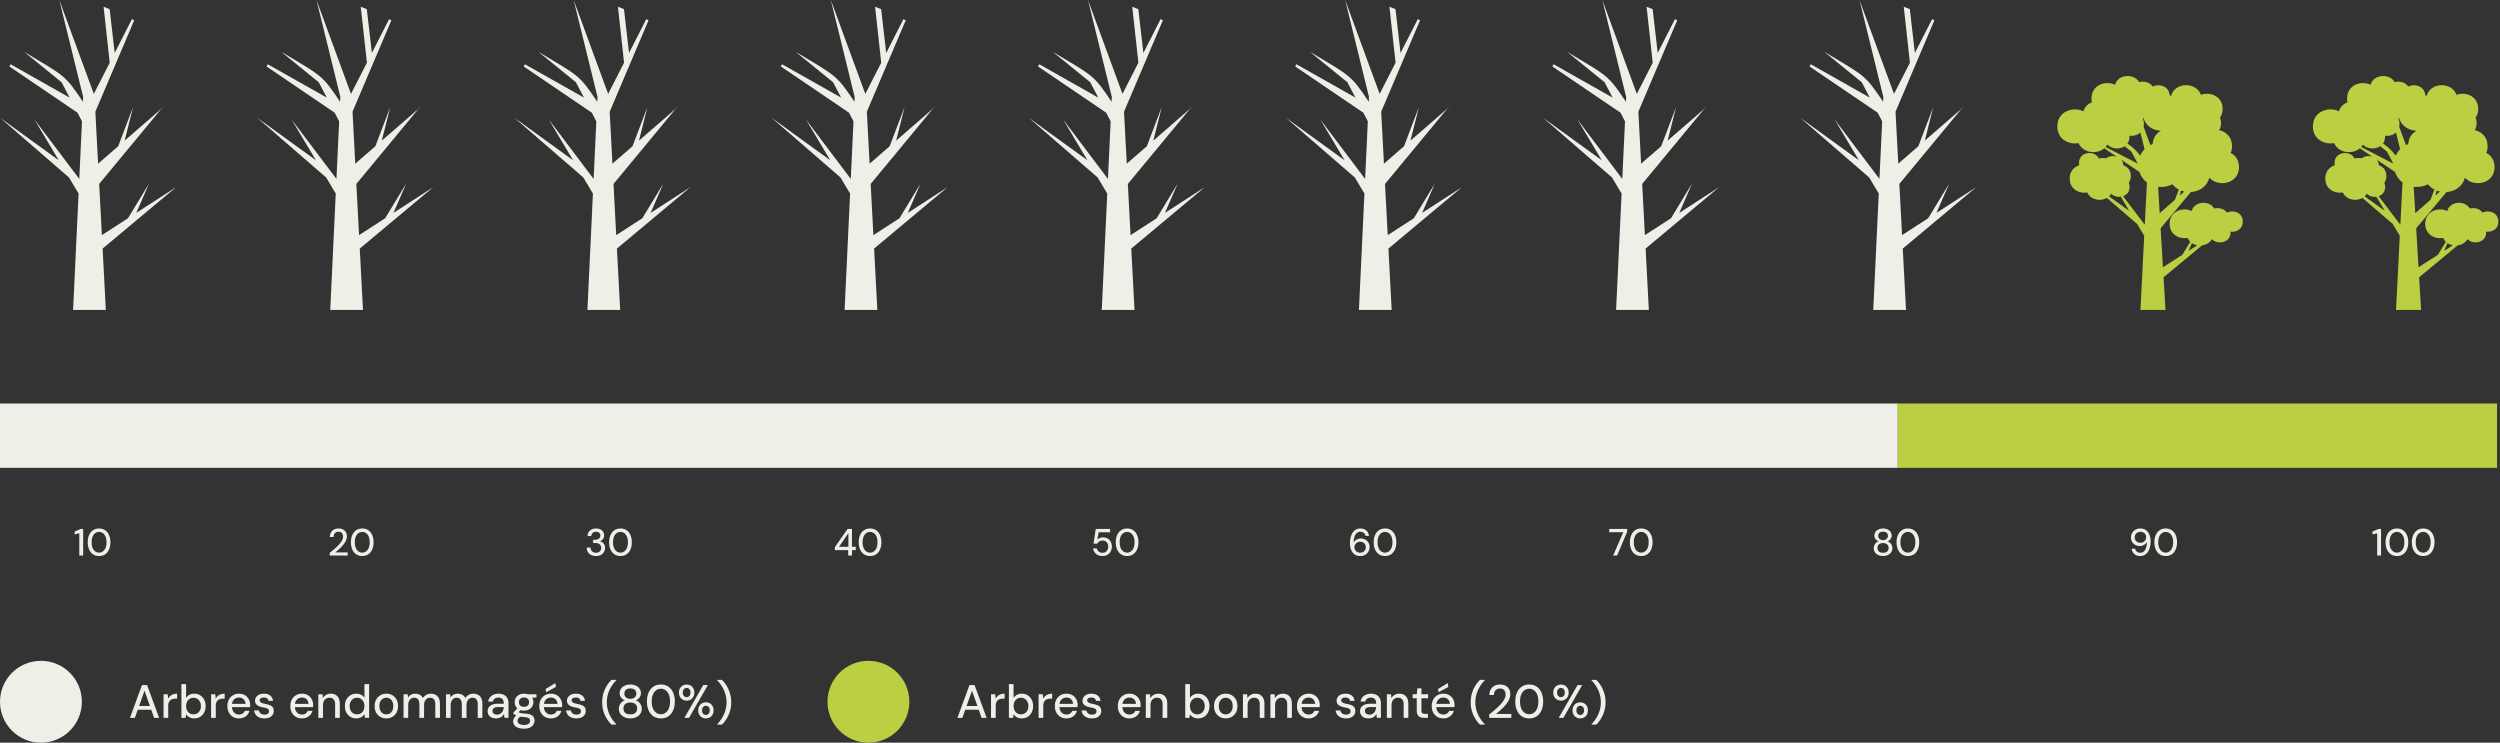
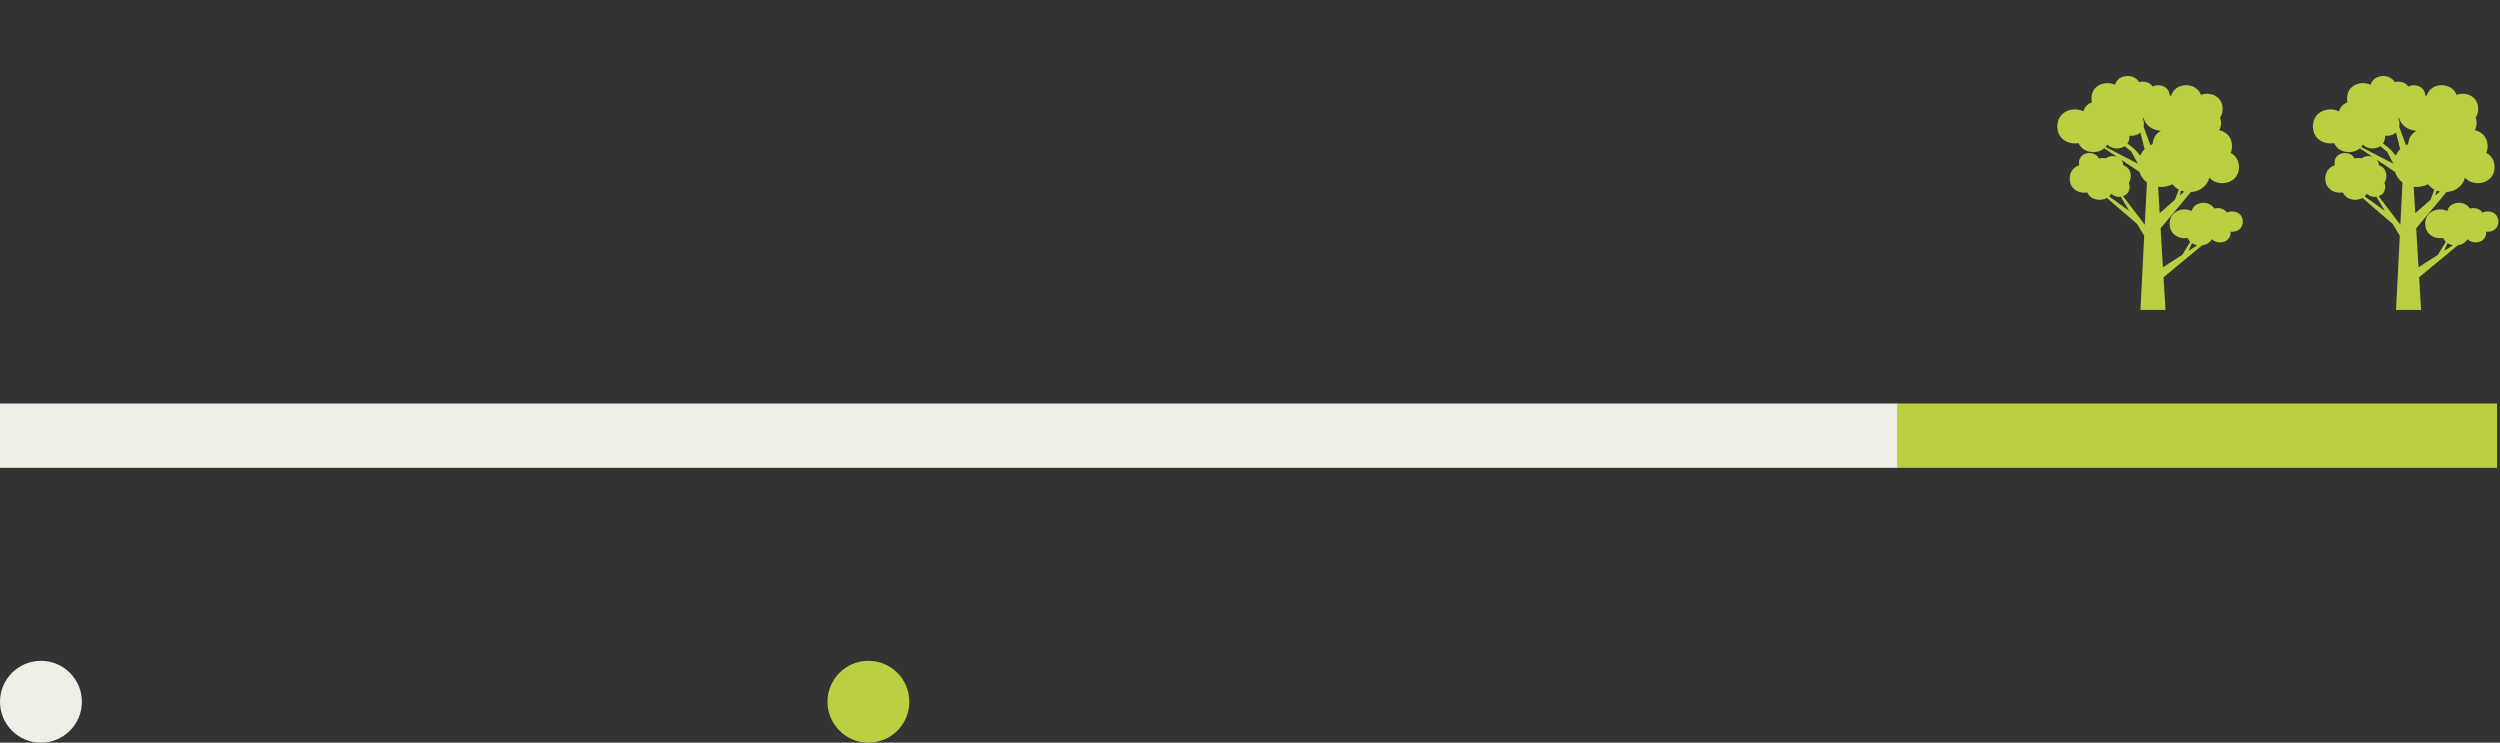
<svg xmlns="http://www.w3.org/2000/svg" viewBox="0 0 855 254" fill="none">
  <rect x="0" y="0" width="855" height="254" fill="#333333" stroke="none" />
-   <path d="m60.261 63.979-13.657 8.83 4.342-9.985-7.17 11.812-8.932 5.776-.93-17.507 22.323-26.977-1.291 1.467-12.324 10.702 2.889-11.482-5.094 13.395-6.87 5.964-.941-17.766L45.9 6.934l-.776-.387-5.9 11.567-1.728-14.98-2.074-.825 2.103 19.138-5.44 10.669L20.287 0l8.15 33.149-.078 1.663c-6.226-9.35-6.298-8.782-20.102-17.082l12.806 10.407 2.747 5.253L3.6 21.968l-.389.77 23.29 15.803 1.54 2.946-.929 19.707L11.787 40.87l8.31 13.945L0 40.264l23.602 20.438 3.275 5.5-1.879 39.8h11.2l-1.111-20.99 25.171-21.03zm87.951 0-13.657 8.83 4.342-9.985-7.17 11.812-8.932 5.776-.929-17.507 22.322-26.977-1.291 1.467-12.324 10.702 2.889-11.482-5.094 13.395-6.87 5.964-.941-17.766 13.294-31.274-.776-.387-5.899 11.567-1.729-14.98-2.074-.825 2.104 19.138-5.442 10.669L108.239 0l8.15 33.149-.078 1.663c-6.226-9.35-6.298-8.782-20.102-17.082l12.806 10.407 2.748 5.253-20.21-11.422-.39.77 23.29 15.803 1.54 2.946-.928 19.707L99.739 40.87l8.308 13.945-20.096-14.552 23.602 20.438 3.275 5.5-1.879 39.8h11.2l-1.111-20.99 25.171-21.03zm87.952 0-13.657 8.83 4.341-9.985-7.17 11.812-8.932 5.776-.929-17.507 22.323-26.977-1.292 1.467-12.324 10.702 2.889-11.482-5.094 13.395-6.87 5.964-.941-17.766 13.294-31.274-.776-.387-5.899 11.567-1.729-14.98-2.074-.825 2.104 19.138-5.441 10.669L196.19 0l8.15 33.149-.078 1.663c-6.226-9.35-6.298-8.782-20.102-17.082l12.806 10.407 2.748 5.253-20.21-11.422-.39.77 23.29 15.803 1.541 2.946-.929 19.707L187.69 40.87l8.308 13.945-20.096-14.552 23.602 20.438 3.275 5.5-1.879 39.8h11.2l-1.111-20.99 25.172-21.03zm87.951 0-13.657 8.83 4.341-9.985-7.17 11.812-8.932 5.776-.929-17.507 22.323-26.977-1.292 1.467-12.323 10.702 2.888-11.482-5.094 13.395-6.87 5.964-.941-17.766 13.295-31.274-.776-.387-5.9 11.567-1.729-14.98-2.073-.825 2.103 19.138-5.441 10.669L284.141 0l8.15 33.149-.078 1.663c-6.226-9.35-6.298-8.782-20.102-17.082l12.806 10.407 2.748 5.253-20.21-11.422-.389.77 23.29 15.803 1.54 2.946-.929 19.707-15.326-20.323 8.309 13.945-20.096-14.552 23.601 20.438 3.275 5.5-1.878 39.8h11.2l-1.112-20.99 25.172-21.03zm87.951 0-13.657 8.83 4.341-9.985-7.17 11.812-8.932 5.776-.928-17.507 22.322-26.977-1.291 1.467-12.324 10.702 2.888-11.482-5.093 13.395-6.871 5.964-.941-17.766 13.295-31.274-.776-.387-5.9 11.567-1.729-14.98-2.073-.825 2.103 19.138-5.441 10.669L372.093 0l8.149 33.149-.077 1.663c-6.227-9.35-6.299-8.782-20.103-17.082l12.807 10.407 2.747 5.253-20.21-11.422-.389.77 23.29 15.803 1.54 2.946-.929 19.707-15.326-20.323 8.309 13.945-20.096-14.552 23.601 20.438 3.275 5.5-1.878 39.8h11.2l-1.112-20.99 25.172-21.03zm87.951 0-13.657 8.83 4.342-9.985-7.17 11.812-8.932 5.776-.929-17.507 22.322-26.977-1.291 1.467-12.324 10.702 2.888-11.482-5.093 13.395-6.871 5.964-.941-17.766 13.295-31.274-.776-.387-5.9 11.567-1.729-14.98-2.073-.825 2.103 19.138-5.441 10.669L460.044 0l8.15 33.149-.078 1.663c-6.227-9.35-6.299-8.782-20.102-17.082l12.806 10.407 2.747 5.253-20.21-11.422-.389.77 23.29 15.803 1.54 2.946-.929 19.707-15.326-20.323 8.309 13.945-20.096-14.552 23.602 20.438 3.275 5.5-1.879 39.8h11.2l-1.112-20.99 25.172-21.03zm87.951 0-13.657 8.83 4.342-9.985-7.17 11.812-8.932 5.776-.929-17.507 22.322-26.977-1.291 1.467-12.324 10.702 2.889-11.482-5.094 13.395-6.871 5.964-.94-17.766 13.294-31.274-.776-.387-5.9 11.567-1.728-14.98-2.074-.825 2.103 19.138-5.441 10.669L547.995 0l8.15 33.149-.078 1.663c-6.226-9.35-6.298-8.782-20.102-17.082l12.806 10.407 2.747 5.253-20.209-11.422-.39.77 23.29 15.803 1.54 2.946-.929 19.707-15.326-20.323 8.309 13.945-20.096-14.552 23.602 20.438 3.275 5.5-1.879 39.8h11.2l-1.111-20.99 25.171-21.03zm87.951 0-13.657 8.83 4.342-9.985-7.17 11.812-8.932 5.776-.929-17.507 22.322-26.977-1.291 1.467-12.324 10.702 2.889-11.482-5.094 13.395-6.87 5.964-.941-17.766 13.294-31.274-.776-.387-5.899 11.567-1.729-14.98-2.074-.825 2.104 19.138-5.442 10.669L635.946 0l8.15 33.149-.078 1.663c-6.226-9.35-6.298-8.782-20.102-17.082l12.806 10.407 2.748 5.253-20.21-11.422-.39.77 23.29 15.803 1.54 2.946-.928 19.707-15.326-20.323 8.308 13.945-20.096-14.552 23.602 20.438 3.275 5.5-1.879 39.8h11.2l-1.111-20.99 25.171-21.03z" fill="#F0EFE7" />
  <path d="M723.346 29.01c.975-3.681 6.517-3.982 8.238-.902 1.668-.47 3.667.03 4.631 1.5 2.126-1.057 5.304-.215 5.751 2.524q.057.238.081.47.237.093.465.205c1.289-4.76 8.59-4.881 10.186-.365 3.139-1.173 7.422.424 7.44 4.792-.006 1.227-.35 2.235-.909 3.025a4.8 4.8 0 0 1 .364 1.864c-.005.954-.244 1.754-.642 2.404 2.36.517 4.387 2.342 4.402 5.475a6 6 0 0 1-.444 2.305c1.602.832 2.792 2.424 2.82 4.784.014 5.84-7.153 7.083-10.127 3.651-.795 3.101-3.495 4.742-6.311 4.928l-10.365 12.422.798 13.31 6.611-4.24 2.74-4.478a4 4 0 0 1-.915-1.333c-2.833.522-6.123-1.082-6.139-4.814.019-4.37 4.525-5.824 7.532-4.363.911-3.447 6.101-3.727 7.708-.841 1.56-.44 3.428.027 4.329 1.4 2.158-1.072 5.476-.053 5.431 3.055.037 2.542-2.175 3.683-4.163 3.429q.004.104.002.213c.053 3.625-4.468 4.407-6.389 2.346-.711 1.25-1.997 1.964-3.367 2.14l-13.174 10.92.669 11.167h-8.572l1.294-25.375-2.429-4.045-10.347-8.885c-2.231 1.266-5.626.637-6.697-1.89-2.778.5-5.993-1.077-6.009-4.733.011-2.452 1.461-3.97 3.254-4.552a3.8 3.8 0 0 1-.067-.783c-.058-3.962 5.445-4.467 6.805-1.516a4.83 4.83 0 0 1 2.429-.073c1.017-.788 2.499-.963 3.724-.527l-4.323-2.908c-2.596 2.212-7.339 1.62-8.781-1.782-3.355.618-7.25-1.281-7.27-5.7.025-5.182 5.376-6.899 8.935-5.156.424-1.566 1.554-2.587 2.899-3.063a6 6 0 0 1-.153-1.34c.021-4.674 4.84-6.226 8.055-4.663m25.151 56.766 2.967-1.903a4.8 4.8 0 0 1-1.815-.726zm-23.072-31.183c.417.49.69 1.13.732 1.92 1.445.49 2.594 1.713 2.565 3.668.014.938-.246 1.707-.677 2.308a3.5 3.5 0 0 1 .262 1.427c.025 1.695-.969 2.756-2.221 3.185l7.427 9.768.739-14.487a6.98 6.98 0 0 1-2.536-3.557zm17.556 8.414c-1.49.77-3.231 1.054-4.908.853l.541 9.031 5.199-4.552 1.345-3.508a6.45 6.45 0 0 1-2.177-1.824m-20.939 3.225a3.9 3.9 0 0 1-.745.921l6.914 4.966-2.905-4.837c-1.186.156-2.456-.191-3.264-1.05m23.445.643 1.56-1.366a8 8 0 0 1-1.128-.336zm-24.768-17.439a4.8 4.8 0 0 1-.603.835l10.993 5.69-2.156-4.091-2.326-1.874c-1.752 1.185-4.458 1-5.908-.56m11.305-4.13c-.971.907-2.4 1.275-3.743 1.104q.004.123.002.25c.015.986-.258 1.792-.712 2.423 1.873 1.282 3.015 2.37 4.382 4.163a7 7 0 0 1 1.49-2.219zm.751-4.93c.284.55.445 1.207.433 1.97q.006.54-.095 1.007l2.321 6.267q.375-.182.768-.325c.154-2.213 1.317-3.74 2.866-4.583-2.588-.096-5.116-1.522-5.958-4.28a5 5 0 0 1-.335-.056m77.981-11.368c.975-3.681 6.517-3.982 8.238-.902 1.668-.47 3.667.03 4.631 1.5 2.126-1.057 5.304-.215 5.751 2.524q.057.238.081.47.237.093.465.205c1.289-4.76 8.59-4.881 10.186-.365 3.139-1.173 7.422.424 7.44 4.792-.006 1.227-.349 2.235-.908 3.025.228.538.36 1.16.363 1.864-.005.954-.244 1.754-.642 2.404 2.36.517 4.387 2.342 4.402 5.475a6 6 0 0 1-.444 2.305c1.602.832 2.792 2.424 2.82 4.784.014 5.84-7.153 7.083-10.127 3.651-.795 3.101-3.495 4.742-6.311 4.928l-10.365 12.422.798 13.31 6.611-4.24 2.74-4.478a4 4 0 0 1-.915-1.333c-2.833.522-6.123-1.082-6.139-4.814.019-4.37 4.525-5.824 7.532-4.363.912-3.447 6.101-3.727 7.708-.841 1.56-.44 3.428.027 4.329 1.4 2.158-1.072 5.476-.053 5.431 3.055.037 2.542-2.175 3.683-4.162 3.429q.003.104.002.213c.052 3.625-4.469 4.407-6.39 2.346-.711 1.25-1.997 1.964-3.367 2.14l-13.174 10.92.669 11.167h-8.571l1.293-25.375-2.429-4.045-10.347-8.885c-2.231 1.266-5.626.637-6.697-1.89-2.778.5-5.993-1.077-6.009-4.733.011-2.452 1.461-3.97 3.254-4.552a3.8 3.8 0 0 1-.066-.783c-.059-3.962 5.444-4.467 6.804-1.516a4.83 4.83 0 0 1 2.429-.073c1.017-.788 2.499-.963 3.725-.527l-4.324-2.908c-2.596 2.212-7.339 1.62-8.781-1.782-3.354.618-7.25-1.281-7.269-5.7.024-5.182 5.375-6.899 8.934-5.156.424-1.566 1.554-2.587 2.899-3.063a6 6 0 0 1-.153-1.34c.021-4.674 4.84-6.226 8.055-4.663m25.151 56.766 2.967-1.903a4.8 4.8 0 0 1-1.814-.726zm-23.072-31.183c.417.49.69 1.13.732 1.92 1.445.49 2.594 1.713 2.565 3.668.014.938-.246 1.707-.677 2.308a3.5 3.5 0 0 1 .262 1.427c.025 1.695-.969 2.756-2.221 3.185l7.427 9.768.739-14.487a6.98 6.98 0 0 1-2.536-3.557zm17.557 8.414c-1.491.77-3.232 1.054-4.909.853l.541 9.031 5.2-4.552 1.344-3.508a6.4 6.4 0 0 1-2.176-1.824m-20.94 3.225a3.9 3.9 0 0 1-.745.921l6.914 4.966-2.905-4.837c-1.186.156-2.456-.191-3.264-1.05m23.445.643 1.56-1.366a8 8 0 0 1-1.128-.336zm-24.768-17.439a4.8 4.8 0 0 1-.603.835l10.994 5.69-2.157-4.091-2.326-1.874c-1.752 1.185-4.458 1-5.908-.56m11.306-4.13c-.972.907-2.4 1.275-3.744 1.104q.005.123.002.25c.015.986-.258 1.792-.712 2.423 1.873 1.282 3.015 2.37 4.382 4.163a6.9 6.9 0 0 1 1.491-2.219zm.751-4.93c.283.55.444 1.207.432 1.97q.006.54-.095 1.007l2.321 6.267q.375-.182.768-.325c.154-2.213 1.317-3.74 2.867-4.583-2.589-.096-5.116-1.522-5.958-4.28a4 4 0 0 1-.335-.056" fill="#BCCE42" />
  <circle cx="14" cy="240" r="14" fill="#F0EFE7" />
-   <path d="m44.448 245.5 4.112-11.2h1.744l4.112 11.2h-1.712l-3.28-9.28-3.296 9.28zm1.856-2.768.448-1.28h5.264l.448 1.28zm9.628 2.768v-8.064h1.44l.144 1.52q.272-.544.704-.912a3.1 3.1 0 0 1 1.008-.592 4 4 0 0 1 1.344-.208v1.696h-.576q-.496 0-.944.128a2 2 0 0 0-.8.4q-.336.288-.528.784t-.192 1.232v4.016zm10.51.192q-.657 0-1.2-.192a3 3 0 0 1-.929-.496 3.1 3.1 0 0 1-.672-.736l-.16 1.232h-1.44v-11.52h1.6v4.72a3.2 3.2 0 0 1 1.072-1.024q.705-.432 1.728-.432 1.152 0 2.032.56.88.544 1.36 1.504.496.944.496 2.176 0 1.2-.496 2.16a3.64 3.64 0 0 1-1.36 1.504q-.88.544-2.032.544m-.257-1.392a2.38 2.38 0 0 0 2.192-1.344q.336-.64.336-1.488t-.336-1.472a2.4 2.4 0 0 0-.896-.992 2.3 2.3 0 0 0-1.296-.368q-.752 0-1.328.368a2.4 2.4 0 0 0-.88.992q-.32.624-.32 1.472 0 .847.32 1.488.32.64.88.992.576.352 1.328.352m6.012 1.2v-8.064h1.44l.144 1.52q.272-.544.704-.912a3.1 3.1 0 0 1 1.008-.592 4 4 0 0 1 1.344-.208v1.696h-.576q-.495 0-.944.128a2 2 0 0 0-.8.4q-.336.288-.528.784t-.192 1.232v4.016zm9.523.192q-1.151 0-2.048-.528a3.74 3.74 0 0 1-1.408-1.472q-.495-.944-.496-2.192 0-1.28.496-2.224.513-.96 1.408-1.488.897-.544 2.08-.544 1.185 0 2.032.528a3.6 3.6 0 0 1 1.312 1.408q.464.864.464 1.92 0 .16-.016.352 0 .176-.016.4h-6.592v-1.136h5.024q-.048-1.008-.672-1.568-.624-.576-1.552-.576-.656 0-1.2.304-.544.288-.88.864-.32.56-.32 1.424v.448q0 .896.32 1.52.337.608.88.928.545.304 1.184.304.769 0 1.264-.336.496-.336.736-.912h1.6a3.55 3.55 0 0 1-.704 1.328q-.495.576-1.232.912-.72.336-1.664.336m8.738 0q-1.024 0-1.792-.336a2.93 2.93 0 0 1-1.216-.944 2.93 2.93 0 0 1-.544-1.424h1.632q.08.384.304.704.24.32.64.512.416.192.976.192.528 0 .864-.144.352-.16.512-.416.16-.271.16-.576 0-.448-.224-.672-.208-.24-.64-.368a7 7 0 0 0-1.008-.256 9 9 0 0 1-1.088-.256 4.6 4.6 0 0 1-.928-.432 2.04 2.04 0 0 1-.64-.64q-.24-.4-.24-.976 0-.688.368-1.232a2.4 2.4 0 0 1 1.04-.864q.688-.32 1.616-.32 1.344 0 2.16.64t.96 1.808h-1.552q-.064-.544-.48-.832-.415-.304-1.104-.304-.688 0-1.056.272a.85.85 0 0 0-.368.72q0 .288.208.512t.608.384a9 9 0 0 0 1.008.272q.848.16 1.52.4t1.072.704.4 1.328q.016.752-.384 1.328-.384.576-1.104.896-.705.32-1.68.32m12.794 0q-1.152 0-2.048-.528a3.74 3.74 0 0 1-1.408-1.472q-.496-.944-.496-2.192 0-1.28.496-2.224.511-.96 1.408-1.488.895-.544 2.08-.544 1.183 0 2.032.528a3.6 3.6 0 0 1 1.312 1.408q.464.864.464 1.92 0 .16-.016.352 0 .176-.016.4h-6.592v-1.136h5.024q-.048-1.008-.672-1.568-.624-.576-1.552-.576a2.4 2.4 0 0 0-1.2.304q-.544.288-.88.864-.32.56-.32 1.424v.448q0 .896.32 1.52.336.608.88.928a2.4 2.4 0 0 0 1.184.304q.768 0 1.264-.336a2 2 0 0 0 .736-.912h1.6a3.6 3.6 0 0 1-.704 1.328 3.55 3.55 0 0 1-1.232.912q-.72.336-1.664.336m5.617-.192v-8.064h1.44l.096 1.376q.384-.72 1.088-1.136.705-.432 1.616-.432.96 0 1.648.384t1.072 1.168q.384.768.384 1.936v4.768h-1.6v-4.608q0-1.12-.496-1.696-.495-.576-1.44-.576-.624 0-1.12.304-.495.288-.8.864-.288.576-.288 1.408v4.304zm12.975.192q-1.152 0-2.032-.544a3.9 3.9 0 0 1-1.376-1.504q-.48-.96-.48-2.176 0-1.232.48-2.176a3.8 3.8 0 0 1 1.376-1.488q.896-.56 2.048-.56.944 0 1.664.384.72.368 1.12 1.056v-4.704h1.6v11.52h-1.44l-.16-1.248a3.5 3.5 0 0 1-.624.704 3.3 3.3 0 0 1-.928.528 3.5 3.5 0 0 1-1.248.208m.256-1.392q.752 0 1.328-.352a2.3 2.3 0 0 0 .88-.992q.32-.64.32-1.488t-.32-1.472a2.3 2.3 0 0 0-.88-.992 2.4 2.4 0 0 0-1.328-.368q-.72 0-1.296.368a2.4 2.4 0 0 0-.896.992q-.32.624-.32 1.472 0 .847.32 1.488.32.64.896.992t1.296.352m10.012 1.392q-1.137 0-2.048-.528a3.85 3.85 0 0 1-1.424-1.472q-.513-.96-.512-2.208 0-1.28.528-2.224a3.8 3.8 0 0 1 1.44-1.488q.911-.528 2.048-.528 1.151 0 2.048.528a3.75 3.75 0 0 1 1.408 1.472q.528.944.528 2.224t-.528 2.224a3.7 3.7 0 0 1-1.424 1.472q-.912.528-2.064.528m0-1.376q.656 0 1.184-.32.543-.32.864-.944.336-.64.336-1.584t-.32-1.568q-.321-.64-.864-.96a2.2 2.2 0 0 0-1.168-.32q-.64 0-1.184.32t-.88.96q-.32.624-.32 1.568t.32 1.584q.336.624.864.944.543.32 1.168.32m5.898 1.184v-8.064h1.44l.112 1.136a2.7 2.7 0 0 1 1.024-.976 2.94 2.94 0 0 1 1.44-.352q.608 0 1.104.176.496.16.88.496t.624.832a3.1 3.1 0 0 1 1.152-1.104 3.2 3.2 0 0 1 1.552-.4q.977 0 1.68.4.704.384 1.072 1.168.368.768.368 1.92v4.768h-1.584v-4.608q0-1.12-.464-1.696-.448-.576-1.328-.576a1.9 1.9 0 0 0-1.056.304 2.1 2.1 0 0 0-.736.88q-.256.576-.256 1.408v4.288h-1.6v-4.608q0-1.12-.464-1.696-.448-.576-1.328-.576-.56 0-1.024.304a2.1 2.1 0 0 0-.736.88q-.272.576-.272 1.408v4.288zm14.516 0v-8.064h1.44l.112 1.136a2.7 2.7 0 0 1 1.024-.976 2.93 2.93 0 0 1 1.44-.352q.607 0 1.104.176a2.5 2.5 0 0 1 1.504 1.328 3.1 3.1 0 0 1 1.152-1.104q.736-.4 1.552-.4.975 0 1.68.4.703.384 1.072 1.168.368.768.368 1.92v4.768h-1.584v-4.608q0-1.12-.464-1.696-.449-.576-1.328-.576a1.9 1.9 0 0 0-1.056.304q-.465.304-.736.88-.256.576-.256 1.408v4.288h-1.6v-4.608q0-1.12-.464-1.696-.449-.576-1.328-.576-.56 0-1.024.304-.465.304-.736.88-.272.576-.272 1.408v4.288zm17.187.192q-.992 0-1.648-.336t-.976-.896a2.5 2.5 0 0 1-.32-1.232q0-.8.416-1.36.416-.576 1.184-.88t1.84-.304h2.096q0-.704-.208-1.168a1.4 1.4 0 0 0-.624-.688q-.4-.24-1.024-.24-.72 0-1.232.352-.512.336-.64 1.008h-1.6q.096-.847.576-1.44a3.2 3.2 0 0 1 1.264-.928 4 4 0 0 1 1.632-.336q1.136 0 1.904.4t1.152 1.136q.4.72.4 1.728v4.992h-1.392l-.128-1.36a4 4 0 0 1-.416.608q-.24.288-.576.496a2.5 2.5 0 0 1-.752.32 3.2 3.2 0 0 1-.928.128m.304-1.296q.512 0 .928-.208a2.1 2.1 0 0 0 .704-.56q.304-.368.448-.816.16-.464.176-.944v-.048h-1.904q-.688 0-1.12.176-.416.16-.608.448a1.2 1.2 0 0 0-.192.672q0 .4.176.688.192.272.544.432t.848.16m9.21 4.816q-1.103 0-1.952-.288-.847-.272-1.312-.848-.464-.576-.464-1.408 0-.432.192-.88.192-.432.624-.832.433-.4 1.168-.72l.896.72q-.816.304-1.104.72-.272.432-.272.832 0 .48.288.8.289.32.784.48.513.16 1.152.16.624 0 1.088-.176t.72-.496.256-.752q0-.511-.384-.864-.384-.336-1.472-.4a16 16 0 0 1-1.552-.176 7 7 0 0 1-1.072-.272 4 4 0 0 1-.736-.352 3.2 3.2 0 0 1-.496-.4v-.368l1.6-1.648 1.296.448-1.744 1.616.336-.72q.177.112.336.224.16.096.432.176.273.08.736.144.465.064 1.216.128 1.089.08 1.744.384.672.305.976.816.304.512.304 1.216 0 .688-.384 1.312-.367.624-1.168 1.024-.783.4-2.032.4m0-6.192q-1.023 0-1.744-.384a2.77 2.77 0 0 1-1.088-1.04 2.9 2.9 0 0 1-.368-1.456q0-.816.368-1.456a2.74 2.74 0 0 1 1.104-1.04q.72-.4 1.728-.4t1.712.4q.72.384 1.088 1.04.384.64.384 1.456 0 .8-.384 1.456a2.63 2.63 0 0 1-1.088 1.04q-.704.384-1.712.384m0-1.28q.785 0 1.248-.4.465-.415.464-1.2 0-.784-.464-1.184-.463-.416-1.248-.416-.783 0-1.264.416-.48.4-.48 1.184t.48 1.2q.48.4 1.264.4m1.312-3.04-.384-1.264h3.312v1.104zm7.869 6.992q-1.152 0-2.048-.528a3.74 3.74 0 0 1-1.408-1.472q-.496-.944-.496-2.192 0-1.28.496-2.224a3.7 3.7 0 0 1 1.408-1.488q.896-.544 2.08-.544t2.032.528a3.6 3.6 0 0 1 1.312 1.408q.464.864.464 1.92 0 .16-.016.352 0 .176-.016.4h-6.592v-1.136h5.024q-.048-1.008-.672-1.568-.624-.576-1.552-.576-.655 0-1.2.304-.544.288-.88.864-.32.56-.32 1.424v.448q0 .896.32 1.52.336.608.88.928.544.304 1.184.304.768 0 1.264-.336t.736-.912h1.6a3.55 3.55 0 0 1-.704 1.328 3.5 3.5 0 0 1-1.232.912q-.72.336-1.664.336m-1.632-8.944-.16-1.104 3.312-2.032.208 1.312zm10.37 8.944q-1.024 0-1.792-.336-.769-.336-1.216-.944a2.9 2.9 0 0 1-.544-1.424h1.632q.08.384.304.704.24.32.64.512.415.192.976.192.528 0 .864-.144.351-.16.512-.416.16-.271.16-.576 0-.448-.224-.672-.208-.24-.64-.368a7 7 0 0 0-1.008-.256 9 9 0 0 1-1.088-.256 4.6 4.6 0 0 1-.928-.432 2 2 0 0 1-.64-.64q-.24-.4-.24-.976 0-.688.368-1.232a2.4 2.4 0 0 1 1.04-.864q.687-.32 1.616-.32 1.344 0 2.16.64t.96 1.808h-1.552q-.064-.544-.48-.832-.417-.304-1.104-.304-.689 0-1.056.272a.85.85 0 0 0-.368.72.73.73 0 0 0 .208.512q.207.224.608.384.415.144 1.008.272.848.16 1.52.4t1.072.704.4 1.328q.015.752-.384 1.328-.384.576-1.104.896-.705.32-1.68.32m11.977 2.128a11 11 0 0 1-1.6-2.016 10.8 10.8 0 0 1-1.152-2.56 11 11 0 0 1-.416-3.072q0-1.648.416-3.056a11 11 0 0 1 1.152-2.592 10.6 10.6 0 0 1 1.6-2h1.632v.144a12 12 0 0 0-1.696 2.176q-.72 1.184-1.12 2.528a9.8 9.8 0 0 0-.4 2.8q0 1.456.4 2.8t1.12 2.528a13 13 0 0 0 1.696 2.176v.144zm6.446-2.128q-1.104 0-2-.4a3.57 3.57 0 0 1-1.408-1.152q-.512-.736-.512-1.712 0-.688.256-1.264a3 3 0 0 1 .72-1.024 2.8 2.8 0 0 1 1.088-.624q-.832-.336-1.312-.992a2.4 2.4 0 0 1-.48-1.44q0-.816.432-1.488t1.248-1.072q.816-.416 1.968-.416t1.968.416q.816.4 1.232 1.072.432.672.432 1.488 0 .784-.48 1.456-.465.656-1.296.976.623.192 1.088.624.463.432.72 1.024.255.576.256 1.264 0 .976-.528 1.712-.513.737-1.408 1.152-.88.4-1.984.4m0-1.376q1.168 0 1.744-.544.592-.56.592-1.456 0-1.008-.64-1.536-.624-.528-1.696-.528t-1.712.528q-.624.528-.624 1.536 0 .896.576 1.456.591.544 1.76.544m0-5.328q.944 0 1.488-.496.56-.496.56-1.264 0-.88-.544-1.328t-1.504-.448q-.945 0-1.488.448-.544.448-.544 1.328 0 .768.544 1.264.543.496 1.488.496m10.467 6.704q-1.488 0-2.56-.72-1.072-.736-1.648-2.032-.576-1.312-.576-3.04t.576-3.024q.576-1.312 1.648-2.032 1.072-.736 2.56-.736t2.544.736q1.072.72 1.632 2.032.576 1.296.576 3.024t-.576 3.04q-.56 1.296-1.632 2.032-1.056.72-2.544.72m0-1.424q.896 0 1.6-.528.72-.528 1.12-1.504t.4-2.336-.4-2.336-1.12-1.488a2.6 2.6 0 0 0-1.6-.528 2.7 2.7 0 0 0-1.632.528q-.72.511-1.12 1.488-.4.976-.4 2.336t.4 2.336 1.12 1.504a2.7 2.7 0 0 0 1.632.528m8.039 1.232 6.432-11.2h1.584l-6.432 11.2zm7.36.192q-.752 0-1.344-.336a2.5 2.5 0 0 1-.944-.944q-.352-.624-.352-1.456 0-.864.352-1.472t.944-.944a2.64 2.64 0 0 1 1.328-.336q.768 0 1.344.336.592.336.928.944.352.608.352 1.472 0 .832-.352 1.456-.336.608-.928.944a2.64 2.64 0 0 1-1.328.336m-.032-1.184q.368 0 .656-.176.305-.176.48-.512.192-.352.192-.88t-.176-.864a1.24 1.24 0 0 0-1.136-.704q-.336 0-.64.176a1.3 1.3 0 0 0-.496.528q-.176.336-.176.864t.176.88q.192.336.48.512.304.176.64.176m-6.56-4.896q-.736 0-1.328-.336a2.6 2.6 0 0 1-.96-.944q-.352-.624-.352-1.472t.352-1.456q.368-.608.96-.944a2.73 2.73 0 0 1 1.344-.336q.736 0 1.328.336t.928.944q.352.608.352 1.456t-.352 1.472q-.336.608-.944.944a2.64 2.64 0 0 1-1.328.336m0-1.184q.352 0 .64-.176.305-.176.48-.512.176-.352.176-.88t-.176-.88a1.2 1.2 0 0 0-.48-.528 1.2 1.2 0 0 0-.624-.176q-.353 0-.672.176a1.3 1.3 0 0 0-.496.528q-.176.352-.176.88 0 .511.176.864.192.353.496.528t.656.176m12.052 9.392h-1.616v-.144a11.4 11.4 0 0 0 1.68-2.176q.72-1.184 1.12-2.528a9.8 9.8 0 0 0 .4-2.8 9.8 9.8 0 0 0-.4-2.8 10.8 10.8 0 0 0-1.12-2.528 11.4 11.4 0 0 0-1.68-2.176v-.144h1.616a9.2 9.2 0 0 1 1.6 2q.72 1.168 1.152 2.592.432 1.408.432 3.056a10.5 10.5 0 0 1-.432 3.072 10.8 10.8 0 0 1-1.152 2.56 9.5 9.5 0 0 1-1.6 2.016" fill="#F0EFE7" />
  <circle cx="297" cy="240" r="14" fill="#BCCE42" />
-   <path d="m327.448 245.5 4.112-11.2h1.744l4.112 11.2h-1.712l-3.28-9.28-3.296 9.28zm1.856-2.768.448-1.28h5.264l.448 1.28zm9.628 2.768v-8.064h1.44l.144 1.52a2.85 2.85 0 0 1 .704-.912 3.1 3.1 0 0 1 1.008-.592 4 4 0 0 1 1.344-.208v1.696h-.576q-.497 0-.944.128a2 2 0 0 0-.8.4q-.336.288-.528.784t-.192 1.232v4.016zm10.509.192q-.656 0-1.2-.192a3 3 0 0 1-.928-.496 3.1 3.1 0 0 1-.672-.736l-.16 1.232h-1.44v-11.52h1.6v4.72a3.2 3.2 0 0 1 1.072-1.024q.704-.432 1.728-.432 1.152 0 2.032.56.88.544 1.36 1.504.496.944.496 2.176 0 1.2-.496 2.16a3.64 3.64 0 0 1-1.36 1.504q-.88.544-2.032.544m-.256-1.392q.737 0 1.296-.352.576-.352.896-.992.336-.64.336-1.488t-.336-1.472a2.4 2.4 0 0 0-.896-.992 2.3 2.3 0 0 0-1.296-.368q-.752 0-1.328.368a2.4 2.4 0 0 0-.88.992q-.32.624-.32 1.472 0 .847.32 1.488.32.64.88.992.576.352 1.328.352m6.012 1.2v-8.064h1.44l.144 1.52q.272-.544.704-.912a3.1 3.1 0 0 1 1.008-.592 4 4 0 0 1 1.344-.208v1.696h-.576q-.495 0-.944.128a2 2 0 0 0-.8.4q-.336.288-.528.784t-.192 1.232v4.016zm9.523.192q-1.151 0-2.048-.528a3.75 3.75 0 0 1-1.408-1.472q-.495-.944-.496-2.192 0-1.28.496-2.224a3.7 3.7 0 0 1 1.408-1.488q.897-.544 2.08-.544 1.185 0 2.032.528a3.6 3.6 0 0 1 1.312 1.408q.465.864.464 1.92 0 .16-.016.352 0 .176-.016.4h-6.592v-1.136h5.024q-.048-1.008-.672-1.568-.624-.576-1.552-.576-.655 0-1.2.304-.544.288-.88.864-.32.56-.32 1.424v.448q0 .896.32 1.52.336.608.88.928.545.304 1.184.304.769 0 1.264-.336.496-.336.736-.912h1.6a3.5 3.5 0 0 1-.704 1.328q-.495.576-1.232.912-.72.336-1.664.336m8.738 0q-1.024 0-1.792-.336a2.94 2.94 0 0 1-1.216-.944 2.9 2.9 0 0 1-.544-1.424h1.632q.08.384.304.704.24.32.64.512.416.192.976.192.528 0 .864-.144.352-.16.512-.416.16-.271.16-.576 0-.448-.224-.672-.208-.24-.64-.368a7 7 0 0 0-1.008-.256 9 9 0 0 1-1.088-.256 4.6 4.6 0 0 1-.928-.432 2 2 0 0 1-.64-.64q-.24-.4-.24-.976 0-.688.368-1.232a2.4 2.4 0 0 1 1.04-.864q.688-.32 1.616-.32 1.344 0 2.16.64t.96 1.808h-1.552q-.065-.544-.48-.832-.416-.304-1.104-.304t-1.056.272a.85.85 0 0 0-.368.72.73.73 0 0 0 .208.512q.208.224.608.384.415.144 1.008.272.848.16 1.52.4t1.072.704.4 1.328q.017.752-.384 1.328-.384.576-1.104.896-.703.32-1.68.32m12.794 0q-1.152 0-2.048-.528a3.74 3.74 0 0 1-1.408-1.472q-.496-.944-.496-2.192 0-1.28.496-2.224.511-.96 1.408-1.488.895-.544 2.08-.544 1.183 0 2.032.528a3.6 3.6 0 0 1 1.312 1.408q.464.864.464 1.92 0 .16-.016.352 0 .176-.016.4h-6.592v-1.136h5.024q-.048-1.008-.672-1.568-.625-.576-1.552-.576a2.4 2.4 0 0 0-1.2.304q-.544.288-.88.864-.32.56-.32 1.424v.448q0 .896.32 1.52.336.608.88.928a2.4 2.4 0 0 0 1.184.304q.768 0 1.264-.336a2 2 0 0 0 .736-.912h1.6a3.6 3.6 0 0 1-.704 1.328 3.55 3.55 0 0 1-1.232.912q-.72.336-1.664.336m5.617-.192v-8.064h1.44l.096 1.376q.384-.72 1.088-1.136.705-.432 1.616-.432.96 0 1.648.384t1.072 1.168q.384.768.384 1.936v4.768h-1.6v-4.608q0-1.12-.496-1.696-.495-.576-1.44-.576-.624 0-1.12.304-.495.288-.8.864-.288.576-.288 1.408v4.304zm17.885.192q-.657 0-1.2-.192a3 3 0 0 1-.928-.496 3.1 3.1 0 0 1-.672-.736l-.16 1.232h-1.44v-11.52h1.6v4.72a3.2 3.2 0 0 1 1.072-1.024q.704-.432 1.728-.432 1.152 0 2.032.56a3.65 3.65 0 0 1 1.36 1.504q.495.944.496 2.176 0 1.2-.496 2.16a3.65 3.65 0 0 1-1.36 1.504q-.88.544-2.032.544m-.256-1.392q.735 0 1.296-.352.576-.352.896-.992.336-.64.336-1.488t-.336-1.472a2.4 2.4 0 0 0-.896-.992 2.3 2.3 0 0 0-1.296-.368q-.753 0-1.328.368a2.4 2.4 0 0 0-.88.992q-.32.624-.32 1.472 0 .847.32 1.488.32.64.88.992a2.5 2.5 0 0 0 1.328.352m9.692 1.392q-1.136 0-2.048-.528a3.86 3.86 0 0 1-1.424-1.472q-.512-.96-.512-2.208 0-1.28.528-2.224a3.8 3.8 0 0 1 1.44-1.488q.912-.528 2.048-.528 1.152 0 2.048.528a3.74 3.74 0 0 1 1.408 1.472q.528.944.528 2.224t-.528 2.224a3.7 3.7 0 0 1-1.424 1.472q-.912.528-2.064.528m0-1.376a2.24 2.24 0 0 0 2.048-1.264q.336-.64.336-1.584t-.32-1.568q-.32-.64-.864-.96a2.2 2.2 0 0 0-1.168-.32q-.64 0-1.184.32t-.88.96q-.32.624-.32 1.568t.32 1.584q.336.624.864.944.544.32 1.168.32m5.898 1.184v-8.064h1.44l.096 1.376q.384-.72 1.088-1.136.704-.432 1.616-.432.96 0 1.648.384t1.072 1.168q.384.768.384 1.936v4.768h-1.6v-4.608q0-1.12-.496-1.696-.497-.576-1.44-.576-.624 0-1.12.304-.496.288-.8.864-.288.576-.288 1.408v4.304zm9.391 0v-8.064h1.44l.096 1.376q.383-.72 1.088-1.136.704-.432 1.616-.432.96 0 1.648.384t1.072 1.168q.384.768.384 1.936v4.768h-1.6v-4.608q0-1.12-.496-1.696t-1.44-.576q-.625 0-1.12.304-.497.288-.8.864-.288.576-.288 1.408v4.304zm13.038.192q-1.151 0-2.048-.528a3.75 3.75 0 0 1-1.408-1.472q-.495-.944-.496-2.192 0-1.28.496-2.224a3.7 3.7 0 0 1 1.408-1.488q.897-.544 2.08-.544 1.185 0 2.032.528a3.6 3.6 0 0 1 1.312 1.408q.464.864.464 1.92 0 .16-.016.352 0 .176-.016.4h-6.592v-1.136h5.024q-.048-1.008-.672-1.568-.624-.576-1.552-.576-.655 0-1.2.304-.544.288-.88.864-.32.56-.32 1.424v.448q0 .896.32 1.52.337.608.88.928.545.304 1.184.304.769 0 1.264-.336.496-.336.736-.912h1.6a3.5 3.5 0 0 1-.704 1.328q-.495.576-1.232.912-.72.336-1.664.336m12.832 0q-1.024 0-1.792-.336-.769-.336-1.216-.944a2.9 2.9 0 0 1-.544-1.424h1.632q.08.384.304.704.24.32.64.512.415.192.976.192.528 0 .864-.144.351-.16.512-.416.16-.271.16-.576 0-.448-.224-.672-.208-.24-.64-.368a7 7 0 0 0-1.008-.256 9 9 0 0 1-1.088-.256 4.6 4.6 0 0 1-.928-.432 2 2 0 0 1-.64-.64q-.24-.4-.24-.976 0-.688.368-1.232a2.4 2.4 0 0 1 1.04-.864q.687-.32 1.616-.32 1.344 0 2.16.64t.96 1.808h-1.552q-.065-.544-.48-.832-.417-.304-1.104-.304t-1.056.272a.85.85 0 0 0-.368.72.73.73 0 0 0 .208.512q.207.224.608.384.416.144 1.008.272.848.16 1.52.4t1.072.704.4 1.328q.015.752-.384 1.328-.384.576-1.104.896-.705.32-1.68.32m7.724 0q-.993 0-1.649-.336t-.975-.896a2.5 2.5 0 0 1-.32-1.232q0-.8.416-1.36.416-.576 1.184-.88t1.84-.304h2.096q0-.704-.208-1.168a1.4 1.4 0 0 0-.624-.688q-.4-.24-1.024-.24-.72 0-1.232.352-.513.336-.64 1.008h-1.6q.096-.847.576-1.44.495-.608 1.264-.928a4 4 0 0 1 1.632-.336q1.136 0 1.904.4t1.152 1.136q.4.72.4 1.728v4.992h-1.392l-.128-1.36a4 4 0 0 1-.416.608q-.24.288-.576.496a2.6 2.6 0 0 1-.752.32 3.2 3.2 0 0 1-.928.128m.304-1.296q.511 0 .928-.208a2.1 2.1 0 0 0 .704-.56q.303-.368.448-.816a3.2 3.2 0 0 0 .176-.944v-.048h-1.904q-.688 0-1.12.176-.416.16-.608.448a1.2 1.2 0 0 0-.192.672q0 .4.176.688.192.272.544.432.351.16.848.16m5.93 1.104v-8.064h1.44l.096 1.376q.383-.72 1.088-1.136.704-.432 1.616-.432.96 0 1.648.384t1.072 1.168q.384.768.384 1.936v4.768h-1.6v-4.608q0-1.12-.496-1.696-.497-.576-1.44-.576-.625 0-1.12.304-.497.288-.8.864-.288.576-.288 1.408v4.304zm12.718 0q-.767 0-1.328-.24a1.75 1.75 0 0 1-.864-.8q-.303-.56-.304-1.52v-4.144h-1.392v-1.36h1.392l.192-2.016h1.408v2.016h2.288v1.36h-2.288v4.16q0 .688.288.944.288.24.992.24h.928v1.36zm6.586.192q-1.152 0-2.048-.528a3.74 3.74 0 0 1-1.408-1.472q-.496-.944-.496-2.192 0-1.28.496-2.224a3.7 3.7 0 0 1 1.408-1.488q.896-.544 2.08-.544t2.032.528a3.6 3.6 0 0 1 1.312 1.408q.464.864.464 1.92 0 .16-.016.352 0 .176-.016.4h-6.592v-1.136h5.024q-.048-1.008-.672-1.568-.624-.576-1.552-.576-.656 0-1.2.304-.544.288-.88.864-.32.56-.32 1.424v.448q0 .896.32 1.52.336.608.88.928.544.304 1.184.304.768 0 1.264-.336t.736-.912h1.6a3.55 3.55 0 0 1-.704 1.328 3.5 3.5 0 0 1-1.232.912q-.72.336-1.664.336m-1.632-8.944-.16-1.104 3.312-2.032.208 1.312zm14.175 11.072a11 11 0 0 1-1.6-2.016 10.8 10.8 0 0 1-1.152-2.56 11 11 0 0 1-.416-3.072q0-1.648.416-3.056a11 11 0 0 1 1.152-2.592 10.6 10.6 0 0 1 1.6-2h1.632v.144a12 12 0 0 0-1.696 2.176q-.72 1.184-1.12 2.528a9.8 9.8 0 0 0-.4 2.8q0 1.456.4 2.8t1.12 2.528a13 13 0 0 0 1.696 2.176v.144zm3.149-2.32v-1.152a45 45 0 0 0 2.128-1.744 22 22 0 0 0 1.792-1.744q.801-.88 1.248-1.712.448-.848.448-1.616 0-.544-.192-1.008a1.7 1.7 0 0 0-.608-.752q-.416-.304-1.136-.304-.687 0-1.152.304a2 2 0 0 0-.688.816 2.7 2.7 0 0 0-.224 1.104h-1.552q.016-1.152.496-1.952a3.16 3.16 0 0 1 1.296-1.216 4.1 4.1 0 0 1 1.856-.416q1.073 0 1.856.4.784.384 1.216 1.136.432.736.432 1.808a4.1 4.1 0 0 1-.304 1.536q-.304.752-.832 1.472-.511.72-1.152 1.392-.64.656-1.328 1.248-.672.592-1.296 1.072h5.264v1.328zm13.702.192q-1.489 0-2.56-.72-1.072-.736-1.648-2.032-.576-1.312-.576-3.04t.576-3.024q.576-1.312 1.648-2.032 1.072-.736 2.56-.736t2.544.736q1.071.72 1.632 2.032.576 1.296.576 3.024t-.576 3.04q-.561 1.296-1.632 2.032-1.056.72-2.544.72m0-1.424a2.6 2.6 0 0 0 1.6-.528q.72-.528 1.12-1.504t.4-2.336-.4-2.336-1.12-1.488a2.6 2.6 0 0 0-1.6-.528 2.7 2.7 0 0 0-1.632.528q-.72.511-1.12 1.488-.4.976-.4 2.336t.4 2.336 1.12 1.504a2.7 2.7 0 0 0 1.632.528m10.086 1.232 6.432-11.2h1.584l-6.433 11.2zm7.36.192q-.753 0-1.344-.336a2.5 2.5 0 0 1-.944-.944q-.352-.624-.352-1.456 0-.864.352-1.472.351-.608.944-.944a2.64 2.64 0 0 1 1.328-.336q.768 0 1.344.336a2.4 2.4 0 0 1 .928.944q.351.608.352 1.472 0 .832-.352 1.456a2.4 2.4 0 0 1-.928.944 2.65 2.65 0 0 1-1.328.336m-.032-1.184q.368 0 .656-.176.303-.176.48-.512.192-.352.192-.88t-.176-.864a1.24 1.24 0 0 0-1.136-.704 1.26 1.26 0 0 0-.64.176 1.3 1.3 0 0 0-.496.528q-.177.336-.176.864 0 .528.176.88.192.336.48.512.303.176.64.176m-6.56-4.896a2.64 2.64 0 0 1-1.328-.336 2.6 2.6 0 0 1-.96-.944q-.352-.624-.352-1.472t.352-1.456q.368-.608.96-.944a2.73 2.73 0 0 1 1.344-.336q.735 0 1.328.336a2.4 2.4 0 0 1 .928.944q.351.608.352 1.456 0 .848-.352 1.472-.336.608-.944.944a2.65 2.65 0 0 1-1.328.336m0-1.184q.351 0 .64-.176.303-.176.48-.512.176-.352.176-.88t-.176-.88a1.23 1.23 0 0 0-.48-.528 1.2 1.2 0 0 0-.624-.176q-.352 0-.672.176a1.3 1.3 0 0 0-.496.528q-.177.352-.176.88 0 .511.176.864.192.353.496.528.303.176.656.176m12.052 9.392h-1.616v-.144q.975-.992 1.68-2.176.72-1.184 1.12-2.528t.4-2.8-.4-2.8a10.8 10.8 0 0 0-1.12-2.528 11.5 11.5 0 0 0-1.68-2.176v-.144h1.616a9.2 9.2 0 0 1 1.6 2q.72 1.168 1.152 2.592.432 1.408.432 3.056a10.5 10.5 0 0 1-.432 3.072 10.8 10.8 0 0 1-1.152 2.56 9.5 9.5 0 0 1-1.6 2.016M27.119 190v-7.631l-1.586.403v-.975l2.067-.897h.845v9.1zm6.775.156q-1.21 0-2.08-.585-.871-.598-1.34-1.651-.467-1.066-.468-2.47 0-1.404.468-2.457.469-1.066 1.34-1.651.87-.598 2.08-.598t2.067.598q.87.585 1.325 1.651.469 1.053.468 2.457t-.468 2.47q-.455 1.053-1.325 1.651-.858.585-2.067.585m0-1.157a2.1 2.1 0 0 0 1.3-.429q.585-.429.91-1.222t.325-1.898-.326-1.898-.91-1.209a2.1 2.1 0 0 0-1.3-.429q-.74 0-1.325.429-.586.415-.91 1.209-.326.793-.326 1.898t.325 1.898.91 1.222q.586.429 1.327.429M112.767 190v-.936a37 37 0 0 0 1.729-1.417 18 18 0 0 0 1.456-1.417q.65-.715 1.014-1.391.364-.689.364-1.313 0-.442-.156-.819a1.37 1.37 0 0 0-.494-.611q-.338-.247-.923-.247-.56 0-.936.247a1.6 1.6 0 0 0-.559.663 2.2 2.2 0 0 0-.182.897h-1.261q.013-.936.403-1.586t1.053-.988a3.3 3.3 0 0 1 1.508-.338q.871 0 1.508.325.637.312.988.923.351.598.351 1.469 0 .624-.247 1.248-.247.61-.676 1.196-.416.585-.936 1.131a17 17 0 0 1-1.079 1.014 20 20 0 0 1-1.053.871h4.277V190zm11.132.156q-1.209 0-2.08-.585-.87-.598-1.339-1.651-.468-1.066-.468-2.47t.468-2.457q.468-1.066 1.339-1.651.871-.598 2.08-.598t2.067.598q.871.585 1.326 1.651.468 1.053.468 2.457t-.468 2.47q-.455 1.053-1.326 1.651-.858.585-2.067.585m0-1.157q.729 0 1.3-.429.585-.429.91-1.222t.325-1.898-.325-1.898-.91-1.209a2.1 2.1 0 0 0-1.3-.429q-.741 0-1.326.429-.585.415-.91 1.209-.324.793-.325 1.898 0 1.105.325 1.898t.91 1.222 1.326.429m79.936 1.157a4 4 0 0 1-1.599-.312 2.7 2.7 0 0 1-1.144-.962q-.416-.65-.442-1.625h1.3q.013.493.234.897.221.403.637.65.429.234 1.014.234t.975-.221q.403-.221.598-.598.208-.377.208-.845 0-.585-.286-.949a1.63 1.63 0 0 0-.754-.546 2.9 2.9 0 0 0-1.053-.182h-.676v-1.092h.676q.819 0 1.3-.377.494-.377.494-1.066 0-.572-.377-.936t-1.105-.364-1.157.416a1.63 1.63 0 0 0-.468 1.053h-1.287q.039-.767.403-1.352a2.44 2.44 0 0 1 1.014-.91q.65-.325 1.495-.325.91 0 1.521.325.624.312.936.845a2.2 2.2 0 0 1 .325 1.17q0 .482-.182.897a2 2 0 0 1-1.339 1.131q.52.104.936.403t.65.78q.234.468.234 1.092 0 .74-.351 1.378a2.67 2.67 0 0 1-1.04 1.014q-.676.377-1.69.377m8.382 0q-1.21 0-2.08-.585-.871-.598-1.339-1.651-.468-1.066-.468-2.47t.468-2.457q.468-1.066 1.339-1.651.87-.598 2.08-.598t2.067.598q.87.585 1.326 1.651.468 1.053.468 2.457t-.468 2.47q-.456 1.053-1.326 1.651-.858.585-2.067.585m0-1.157q.727 0 1.3-.429.585-.429.91-1.222t.325-1.898-.325-1.898-.91-1.209a2.1 2.1 0 0 0-1.3-.429q-.741 0-1.326.429-.585.415-.91 1.209-.325.793-.325 1.898t.325 1.898.91 1.222 1.326.429M290.083 190v-1.859h-4.563v-1.014l4.355-6.227h1.495v6.11h1.3v1.131h-1.3V190zm-3.146-2.99h3.224v-4.68zm10.635 3.146q-1.209 0-2.08-.585-.87-.598-1.339-1.651-.468-1.066-.468-2.47t.468-2.457q.469-1.066 1.339-1.651.871-.598 2.08-.598t2.067.598q.872.585 1.326 1.651.468 1.053.468 2.457t-.468 2.47q-.454 1.053-1.326 1.651-.858.585-2.067.585m0-1.157q.729 0 1.3-.429.585-.429.91-1.222t.325-1.898-.325-1.898-.91-1.209a2.1 2.1 0 0 0-1.3-.429q-.741 0-1.326.429-.585.415-.91 1.209-.324.793-.325 1.898 0 1.105.325 1.898t.91 1.222 1.326.429m79.51 1.157q-.962 0-1.651-.338a2.9 2.9 0 0 1-1.092-.936 3 3 0 0 1-.494-1.339h1.274q.13.663.65 1.092.52.416 1.313.416.598 0 1.027-.286t.663-.767.234-1.066q0-.624-.247-1.079a1.74 1.74 0 0 0-.663-.728 1.8 1.8 0 0 0-.975-.26q-.677 0-1.17.312a1.8 1.8 0 0 0-.702.767h-1.261l.754-5.044h4.901v1.131h-3.9l-.481 2.548q.312-.351.832-.572a3.1 3.1 0 0 1 1.209-.221q.689 0 1.235.247.546.234.923.663.39.43.585 1.001a3.5 3.5 0 0 1 .208 1.209q0 .689-.221 1.274t-.637 1.04a2.8 2.8 0 0 1-1.001.689 3.3 3.3 0 0 1-1.313.247m8.401 0q-1.209 0-2.08-.585-.87-.598-1.339-1.651-.468-1.066-.468-2.47t.468-2.457q.469-1.066 1.339-1.651.871-.598 2.08-.598t2.067.598q.872.585 1.326 1.651.468 1.053.468 2.457t-.468 2.47q-.454 1.053-1.326 1.651-.858.585-2.067.585m0-1.157q.729 0 1.3-.429.586-.429.91-1.222t.325-1.898-.325-1.898q-.324-.793-.91-1.209a2.1 2.1 0 0 0-1.3-.429q-.741 0-1.326.429-.585.415-.91 1.209-.325.793-.325 1.898t.325 1.898.91 1.222 1.326.429m79.781 1.157q-1.001 0-1.69-.364a3.1 3.1 0 0 1-1.092-1.001 4.7 4.7 0 0 1-.611-1.404 7 7 0 0 1-.182-1.599q0-1.508.416-2.639.429-1.13 1.222-1.768.793-.637 1.911-.637.897 0 1.521.351.637.338.988.91.364.572.442 1.261h-1.209q-.117-.676-.585-1.04-.454-.377-1.17-.377-.637 0-1.144.403-.507.39-.806 1.196-.286.806-.325 2.041v.091q.195-.39.559-.715.365-.326.858-.507.507-.195 1.092-.195.767 0 1.43.364.677.351 1.092 1.014t.416 1.547a3.03 3.03 0 0 1-.39 1.495 3.03 3.03 0 0 1-1.079 1.144q-.702.429-1.664.429m-.091-1.131q.56 0 .988-.234.442-.247.689-.676.26-.429.26-.975 0-.56-.26-.975a1.7 1.7 0 0 0-.689-.663 2.03 2.03 0 0 0-.988-.234 1.94 1.94 0 0 0-1.001.26q-.442.247-.702.676-.26.416-.26.949 0 .546.26.975.26.415.702.663.455.234 1.001.234m8.513 1.131q-1.209 0-2.08-.585-.87-.598-1.339-1.651-.468-1.066-.468-2.47t.468-2.457q.469-1.066 1.339-1.651.871-.598 2.08-.598t2.067.598q.872.585 1.326 1.651.468 1.053.468 2.457t-.468 2.47q-.454 1.053-1.326 1.651-.858.585-2.067.585m0-1.157q.729 0 1.3-.429.586-.429.91-1.222t.325-1.898-.325-1.898-.91-1.209a2.1 2.1 0 0 0-1.3-.429q-.741 0-1.326.429-.585.415-.91 1.209-.325.793-.325 1.898t.325 1.898.91 1.222 1.326.429M551.69 190l3.471-7.982h-4.81V180.9h6.149v.949L553.042 190zm9.625.156q-1.209 0-2.08-.585-.87-.598-1.339-1.651-.468-1.066-.468-2.47t.468-2.457q.468-1.066 1.339-1.651.871-.598 2.08-.598t2.067.598q.872.585 1.326 1.651.468 1.053.468 2.457t-.468 2.47q-.454 1.053-1.326 1.651-.858.585-2.067.585m0-1.157q.729 0 1.3-.429.585-.429.91-1.222t.325-1.898-.325-1.898-.91-1.209a2.1 2.1 0 0 0-1.3-.429q-.741 0-1.326.429-.585.415-.91 1.209-.324.793-.325 1.898 0 1.105.325 1.898t.91 1.222 1.326.429m82.689 1.157q-.897 0-1.625-.325a2.9 2.9 0 0 1-1.144-.936 2.4 2.4 0 0 1-.416-1.391q0-.56.208-1.027a2.5 2.5 0 0 1 .585-.832q.377-.351.884-.507a2.4 2.4 0 0 1-1.066-.806 1.94 1.94 0 0 1-.39-1.17q0-.663.351-1.209t1.014-.871q.663-.338 1.599-.338t1.599.338q.663.325 1.001.871.351.546.351 1.209 0 .637-.39 1.183-.377.533-1.053.793.507.156.884.507.376.35.585.832.208.468.208 1.027 0 .793-.429 1.391a2.8 2.8 0 0 1-1.144.936q-.715.325-1.612.325m0-1.118q.95 0 1.417-.442.481-.455.481-1.183 0-.819-.52-1.248-.507-.429-1.378-.429t-1.391.429q-.507.429-.507 1.248 0 .728.468 1.183.481.442 1.43.442m0-4.329q.767 0 1.209-.403.455-.403.455-1.027 0-.715-.442-1.079t-1.222-.364q-.766 0-1.209.364-.442.364-.442 1.079 0 .624.442 1.027t1.209.403m8.505 5.447q-1.21 0-2.08-.585-.871-.598-1.339-1.651-.468-1.066-.468-2.47t.468-2.457q.468-1.066 1.339-1.651.87-.598 2.08-.598t2.067.598q.87.585 1.326 1.651.468 1.053.468 2.457t-.468 2.47q-.456 1.053-1.326 1.651-.858.585-2.067.585m0-1.157q.727 0 1.3-.429.585-.429.91-1.222t.325-1.898-.325-1.898-.91-1.209a2.1 2.1 0 0 0-1.3-.429q-.741 0-1.326.429-.586.415-.91 1.209-.325.793-.325 1.898t.325 1.898q.324.793.91 1.222.585.429 1.326.429m79.443 1.157q-.884 0-1.508-.338a2.74 2.74 0 0 1-.988-.923q-.364-.585-.442-1.261h1.209q.13.676.585 1.053.455.364 1.157.364.65 0 1.144-.39t.793-1.183.338-2.002a.2.2 0 0 0 .013-.078v-.078q-.208.39-.572.715-.365.325-.858.52-.481.182-1.079.182-.766 0-1.443-.351a3 3 0 0 1-1.092-1.027q-.416-.663-.416-1.547 0-.793.377-1.495.39-.702 1.092-1.131.716-.442 1.677-.442 1 0 1.677.377.688.364 1.092 1.001.416.624.598 1.404.195.767.195 1.586 0 1.495-.416 2.639-.416 1.13-1.209 1.768-.793.637-1.924.637m.078-4.524q.559 0 1.001-.247.442-.26.702-.689t.26-.949a1.78 1.78 0 0 0-.975-1.625 2 2 0 0 0-1.001-.247q-.546 0-.988.247a1.8 1.8 0 0 0-.702.663 1.87 1.87 0 0 0-.247.975q0 .56.247.988.26.416.702.65t1.001.234m8.656 4.524q-1.209 0-2.08-.585-.87-.598-1.339-1.651-.468-1.066-.468-2.47t.468-2.457q.468-1.066 1.339-1.651.871-.598 2.08-.598t2.067.598q.872.585 1.326 1.651.468 1.053.468 2.457t-.468 2.47q-.454 1.053-1.326 1.651-.858.585-2.067.585m0-1.157q.729 0 1.3-.429.586-.429.91-1.222t.325-1.898q0-1.105-.325-1.898-.324-.793-.91-1.209a2.1 2.1 0 0 0-1.3-.429q-.741 0-1.326.429-.585.415-.91 1.209-.324.793-.325 1.898 0 1.105.325 1.898t.91 1.222 1.326.429M812.989 190v-7.631l-1.586.403v-.975l2.067-.897h.845v9.1zm6.775.156q-1.21 0-2.08-.585-.871-.598-1.339-1.651-.468-1.066-.468-2.47t.468-2.457q.468-1.066 1.339-1.651.87-.598 2.08-.598t2.067.598q.87.585 1.326 1.651.468 1.053.468 2.457t-.468 2.47q-.456 1.053-1.326 1.651-.858.585-2.067.585m0-1.157q.727 0 1.3-.429.585-.429.91-1.222t.325-1.898-.325-1.898-.91-1.209a2.1 2.1 0 0 0-1.3-.429q-.741 0-1.326.429-.586.415-.91 1.209-.325.793-.325 1.898t.325 1.898q.324.793.91 1.222.585.429 1.326.429m8.975 1.157q-1.209 0-2.08-.585-.87-.598-1.339-1.651-.468-1.066-.468-2.47t.468-2.457q.468-1.066 1.339-1.651.871-.598 2.08-.598t2.067.598q.871.585 1.326 1.651.468 1.053.468 2.457t-.468 2.47q-.454 1.053-1.326 1.651-.858.585-2.067.585m0-1.157q.729 0 1.3-.429.585-.429.91-1.222t.325-1.898-.325-1.898-.91-1.209a2.1 2.1 0 0 0-1.3-.429q-.741 0-1.326.429-.585.415-.91 1.209-.325.793-.325 1.898t.325 1.898.91 1.222 1.326.429" fill="#F0EFE7" />
  <path fill="#BCCE42" d="M649 138h205v22H649z" />
  <path fill="#F0EFE7" stroke="#F0EFE7" d="M.5 138.5h648v21H.5z" />
</svg>